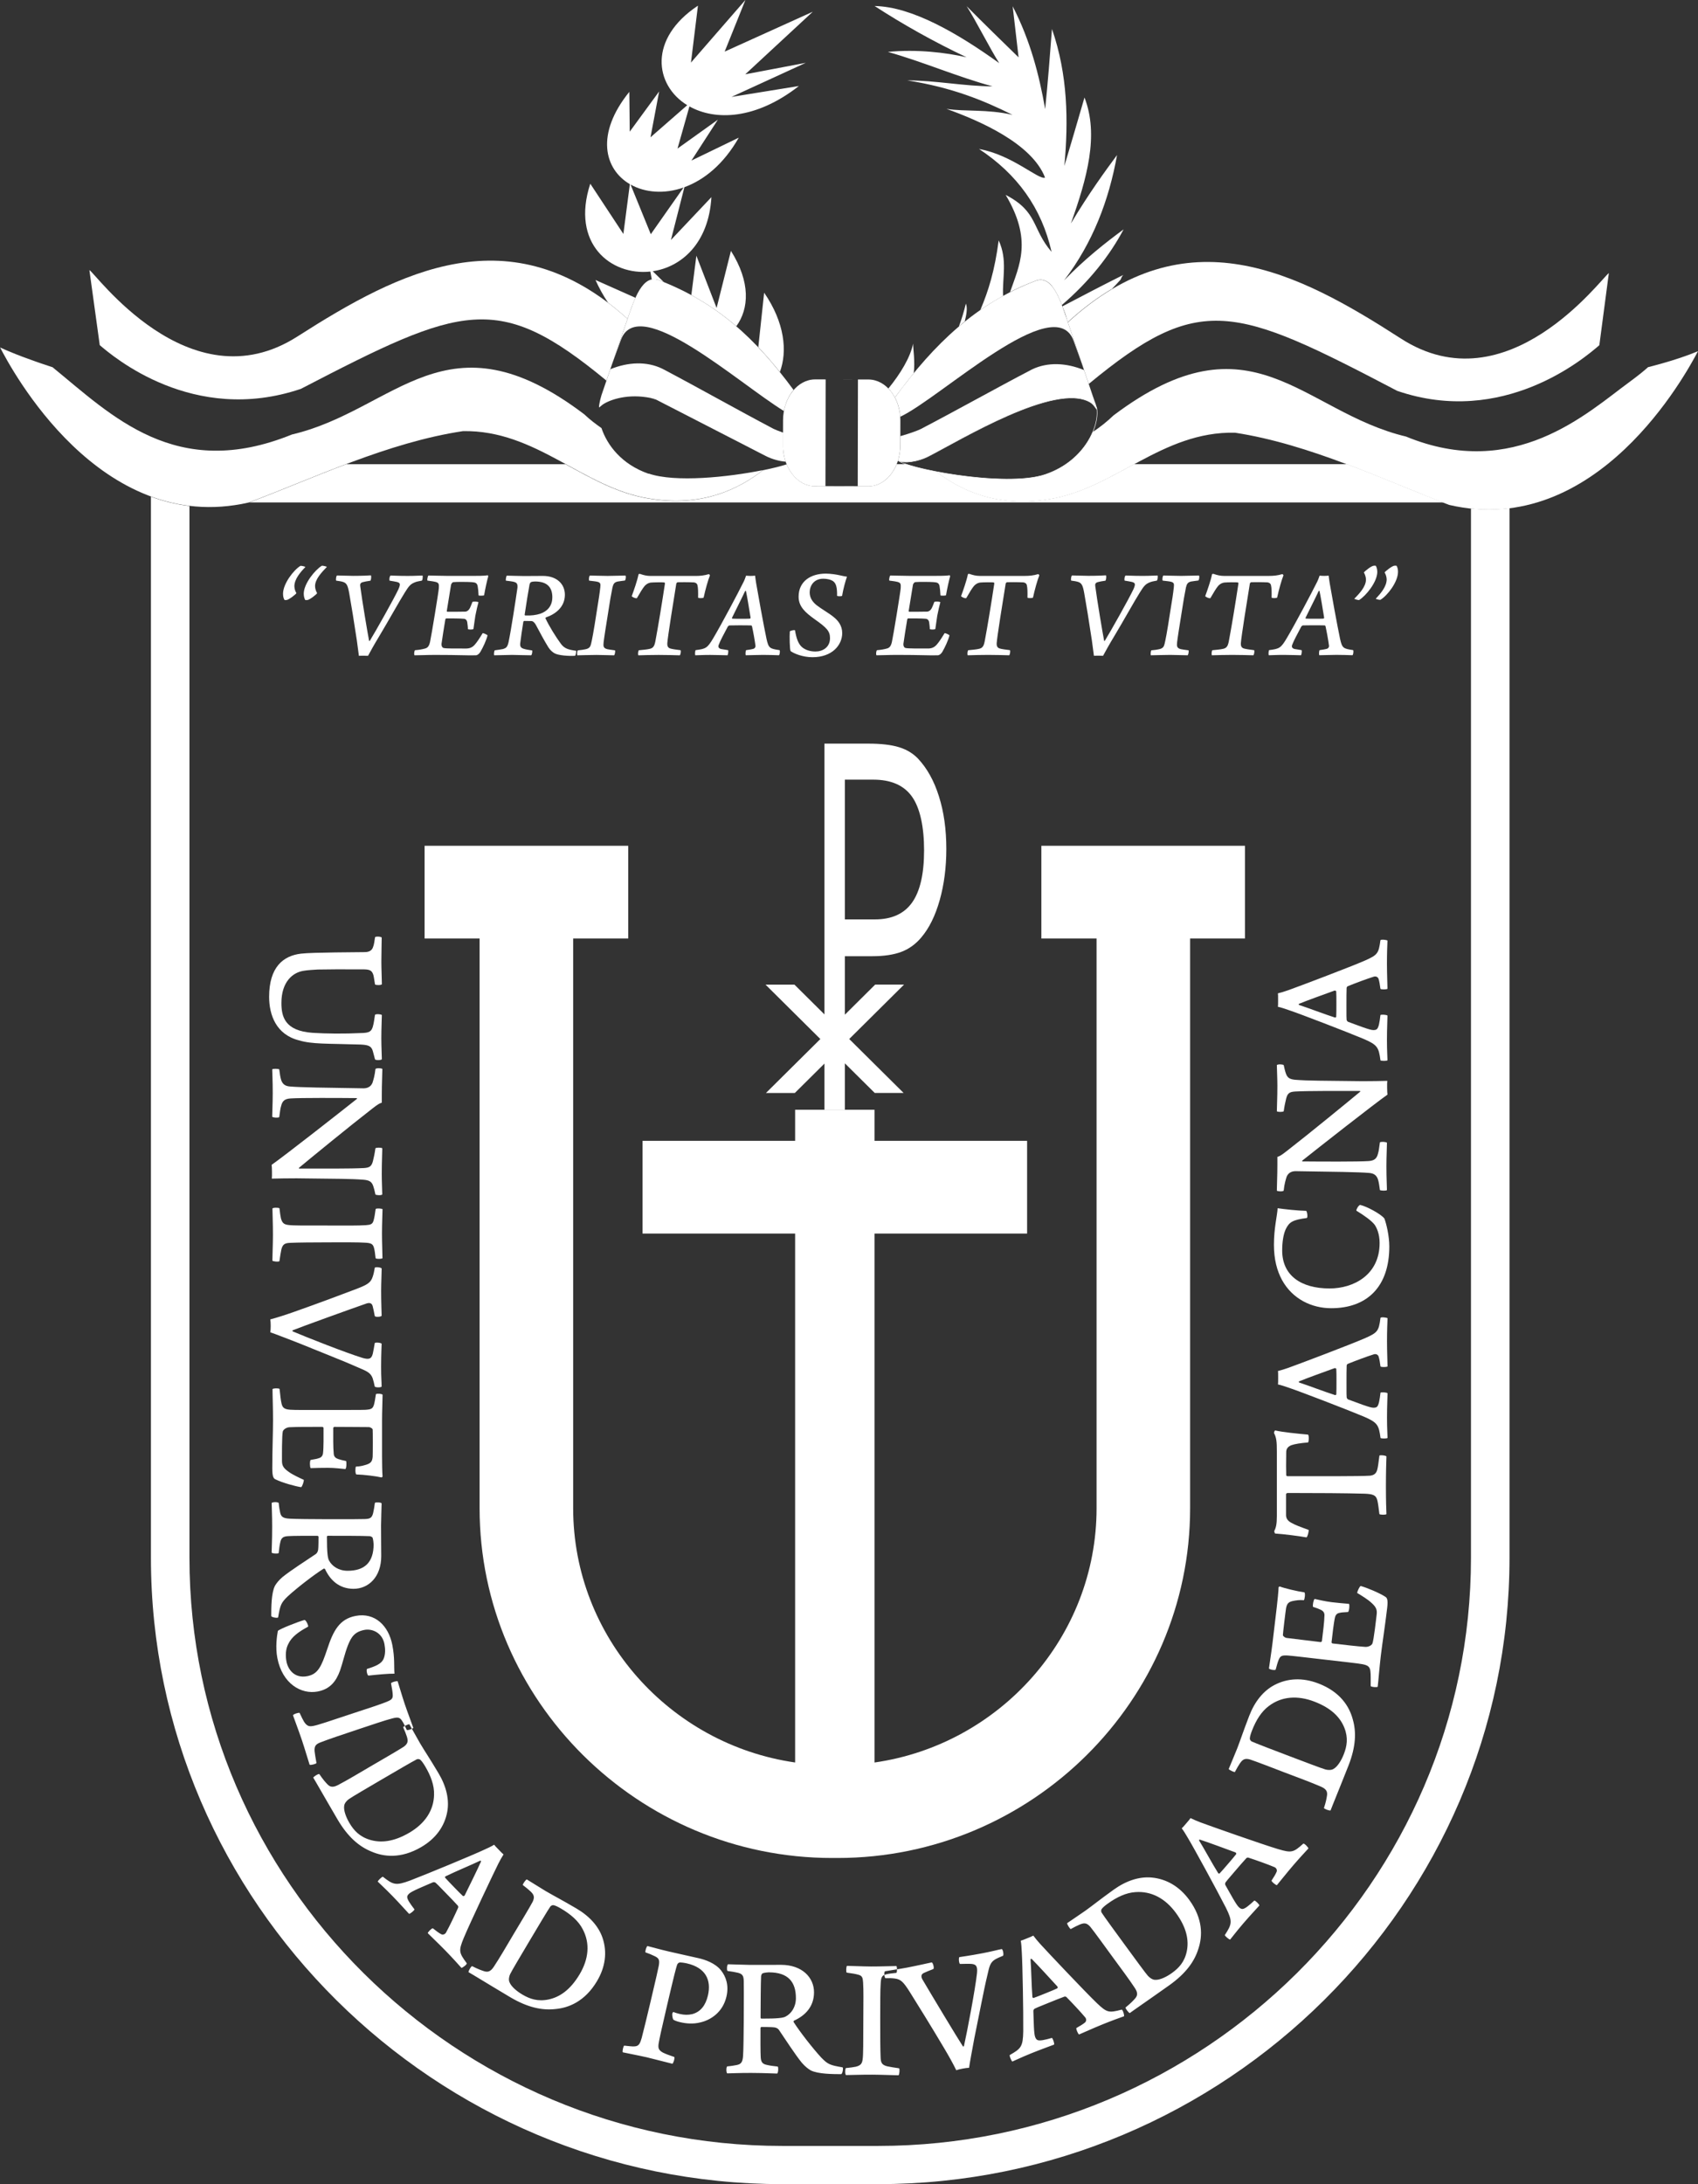
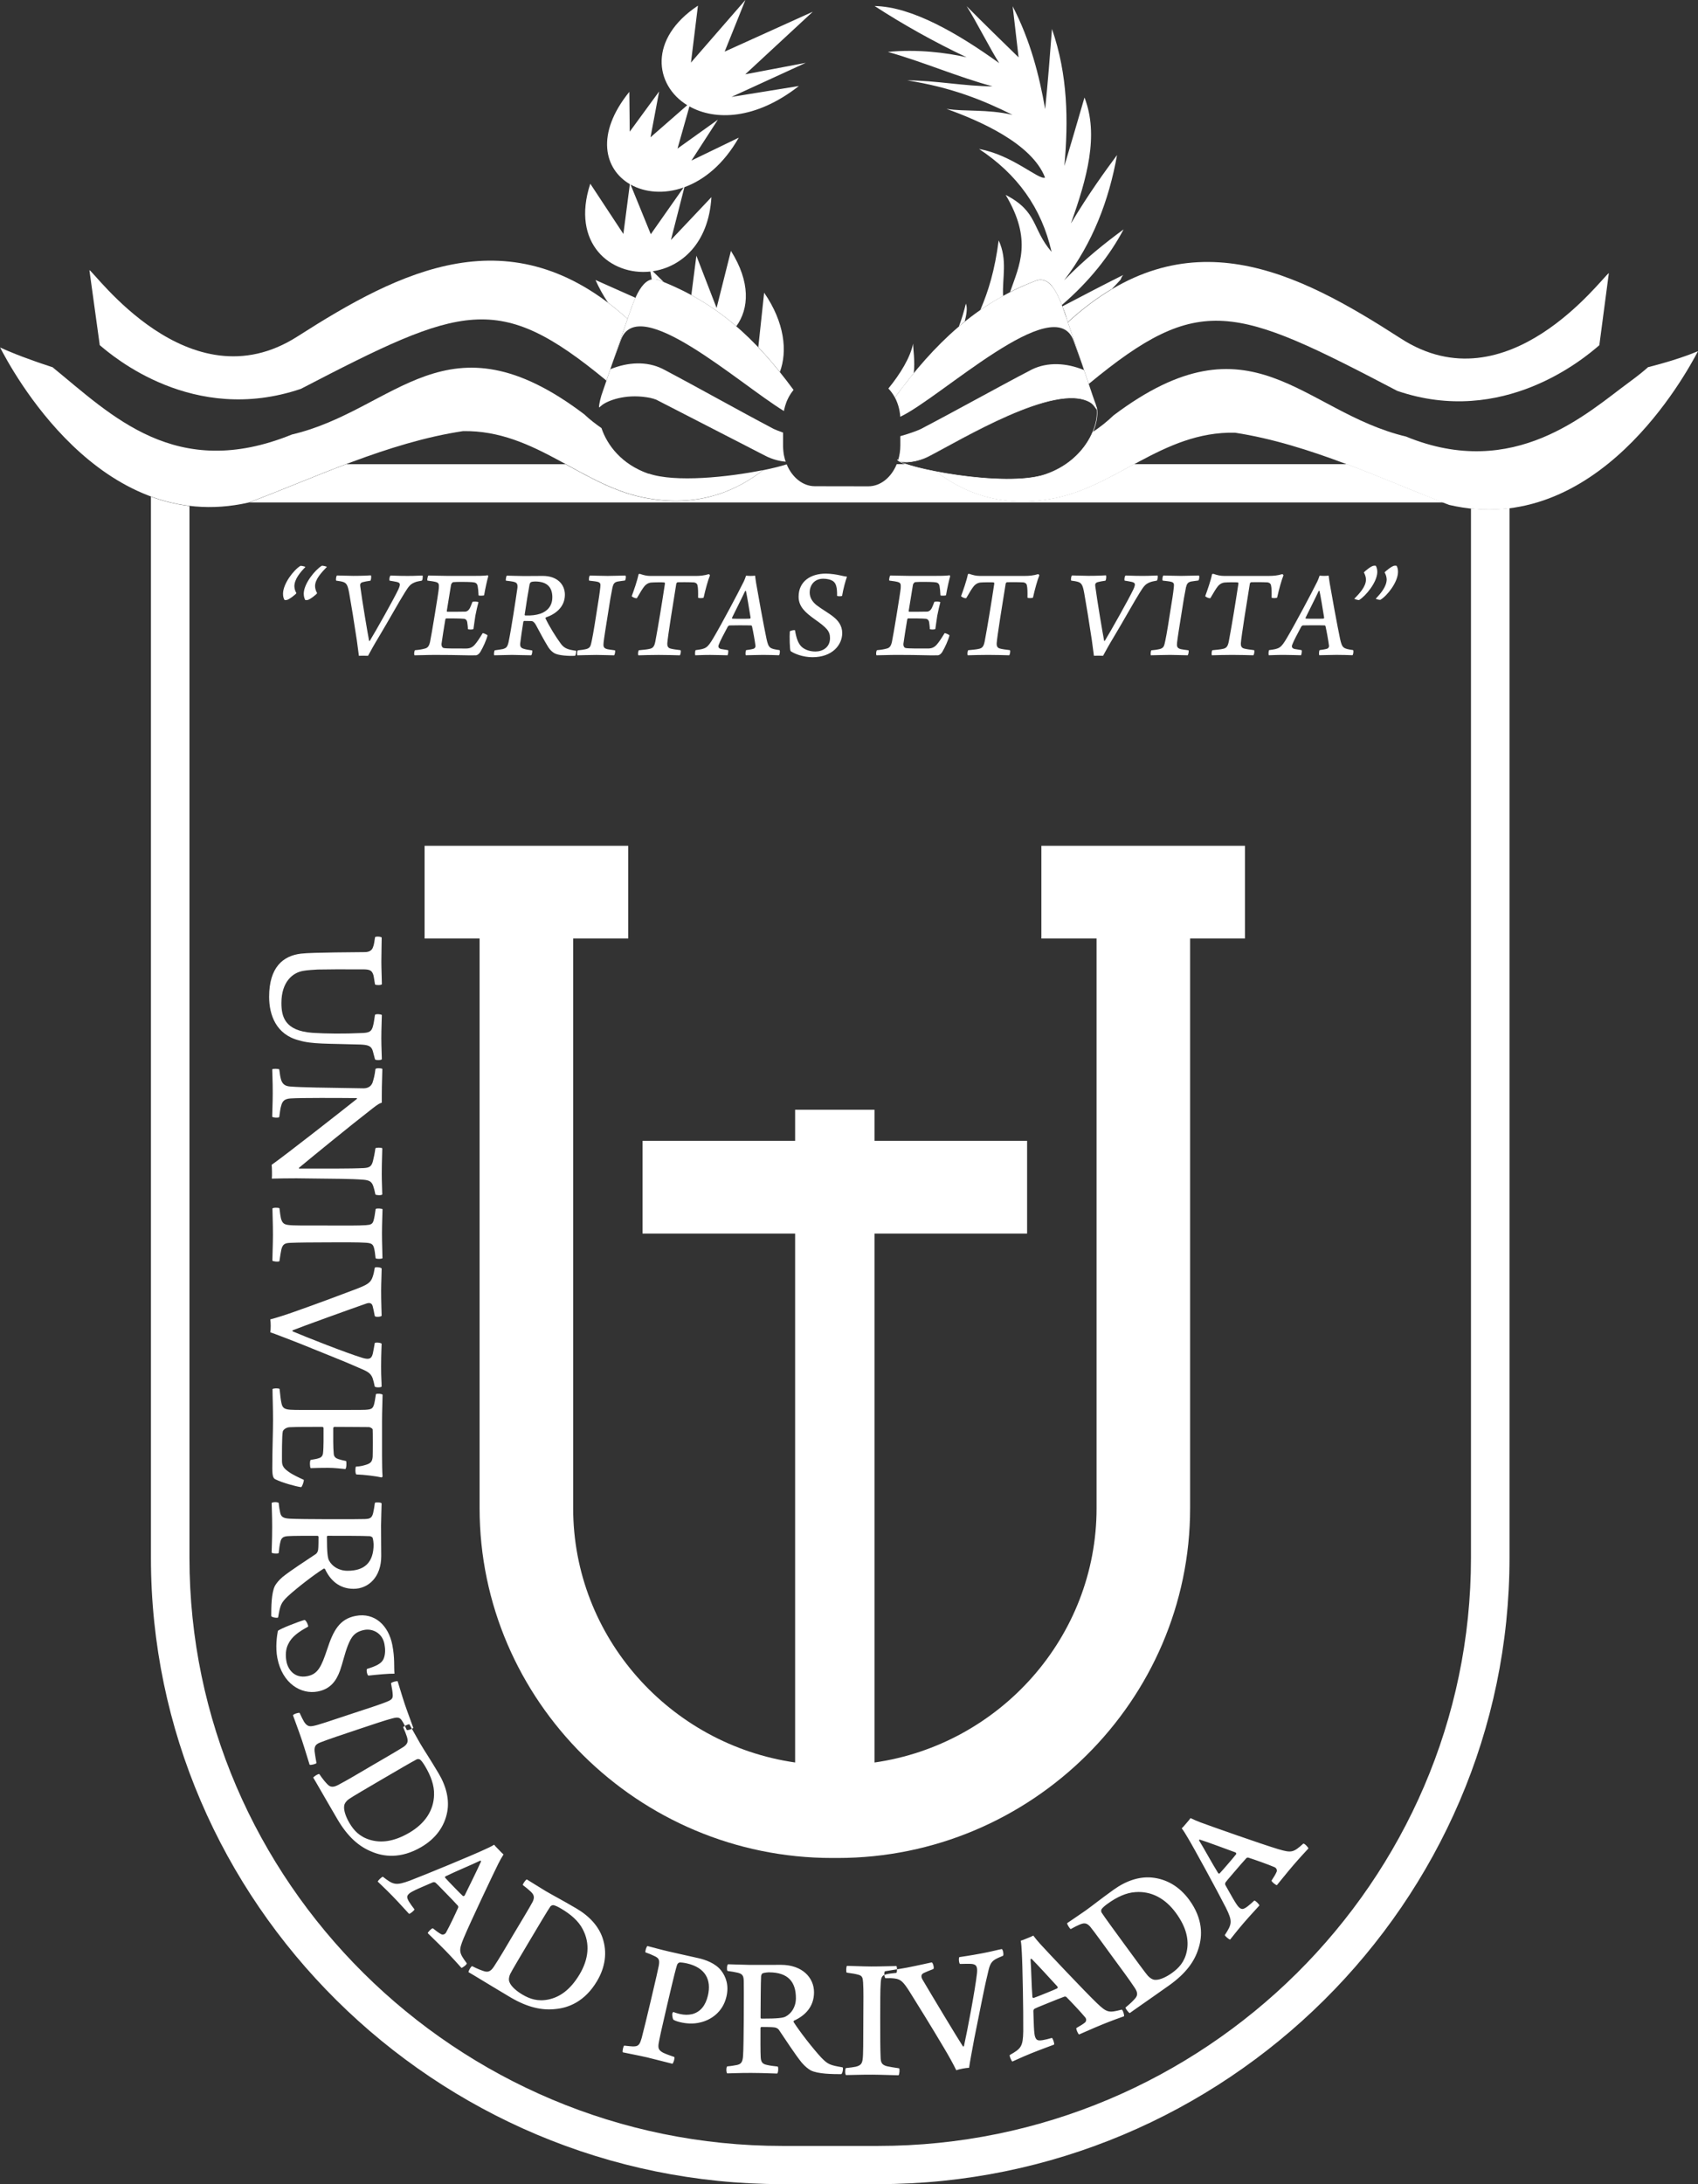
<svg xmlns="http://www.w3.org/2000/svg" id="Capa_1" data-name="Capa 1" viewBox="0 0 576.35 741">
  <rect x="0" y="0" width="576.35" height="741" fill="#333333" stroke="none" />
  <defs>
    <style>
      .cls-1, .cls-2 {
        fill: #fff;
      }

      .cls-2, .cls-3 {
        fill-rule: evenodd;
      }

      .cls-3 {
        fill: none;
        stroke: #fff;
        stroke-linejoin: round;
        stroke-width: .17px;
      }
    </style>
  </defs>
  <path class="cls-2" d="m403.96,318.4v193.29c0,65.26-53.84,118.66-119.65,118.66h-1.87c-65.81,0-119.65-53.4-119.65-118.66v-193.29h-18.67v-31.46h69.12v31.46h-18.69v193.29c0,43.71,32.89,80.17,75.34,86.26v-179.45h-51.8v-31.46h51.8v-10.54h26.94v10.54h51.8v31.46h-51.8v179.46c42.47-6.07,75.38-42.54,75.38-86.27v-193.29h-18.74v-31.46h69.12v31.46h-18.62Zm108.41-146.02c-4.18.52-8.54.6-13.08.12v356.01c0,109.74-90.54,199.53-201.2,199.53h-32.58c-110.66,0-201.2-89.79-201.2-199.53V171.67c-4.59-.55-8.95-1.65-13.08-3.17v360c0,116.88,96.43,212.5,214.28,212.5h32.58c117.85,0,214.28-95.63,214.28-212.5V172.37h0Zm-22.52-1.92H84.6c10.4-3.91,21.47-8.65,32.92-12.97h74.42c9.01,4.92,17.87,9.96,28.08,11.63,18.37,3.19,31.05-3.43,38.95-9.58,3.25-.66,6.04-1.36,8.05-2.01,1.82,4.4,5.44,7.43,9.59,7.43l18.1.03c4.19,0,7.84-3.05,9.66-7.51h3.21c2.38.81,6,1.71,10.25,2.53,7.91,6.05,20.41,12.36,38.38,9.3,10.43-1.67,19.46-6.85,28.68-11.83h72.37c11.31,4.26,22.27,8.98,32.58,12.97Z" />
-   <path class="cls-2" d="m269.64,334.03l10.2,10.12v-91.86h14.96c4.3,0,7.74.41,10.32,1.2,2.6.79,4.73,2.07,6.45,3.85,3.11,3.3,5.49,7.58,7.14,12.86,1.67,5.28,2.5,11.2,2.5,17.82,0,6.27-.75,12.04-2.25,17.38-1.51,5.34-3.61,9.56-6.28,12.68-1.87,2.22-4.1,3.85-6.7,4.84-2.61.99-5.92,1.49-9.95,1.49h-9.26v19.84l10.29-10.21h9.8l-18.61,18.46,18.46,18.3h-9.8l-10.14-10.05v15.76h-6.93v-15.67l-10.05,9.97h-9.8l18.46-18.3-18.61-18.46h9.8Zm17.13-69.52v47.41h10.22c5.69,0,9.89-1.9,12.6-5.72,2.71-3.82,4.07-9.71,4.07-17.7s-1.37-14.38-4.1-18.22c-2.73-3.85-7.11-5.77-13.15-5.77h-9.64Z" />
  <g>
    <path class="cls-2" d="m127.3,317.99c-.18,1.25-.36,2.61-.66,3.26-.36,1.18-1.26,1.72-2.69,1.77-2.03.06-17.88.05-21.77.52-6.1.71-10.83,4.62-10.83,14.64,0,6.17,2.38,12.81,10.1,14.77,4.49,1.36,9.81,1.07,20.93,1.43,2.45.12,3.7.41,4.18,2.26l.72,2.73c.18.41,2.09.36,2.33,0,0-.95-.18-4.33-.18-7.12,0-3.5.18-6.64.18-7.89-.3-.3-2.03-.42-2.33-.06-.24,1.48-.36,2.61-.6,3.5-.48,2.25-1.44,2.61-3.95,2.67-5.92.29-12.02.23-16.63-.07-9.57-.66-10.58-5.64-10.58-10.15,0-7.06,3.77-10.38,7.66-10.91.96-.18,3.41-.35,4.61-.41,3.17-.06,9.09-.11,15.91-.05,1.8.06,2.57.36,3.05,1.96.18.71.3,1.78.54,3.14.3.3,2.09.3,2.33-.06,0-1.6-.18-4.98-.18-7.65,0-2.73.12-6.99.12-8.18-.18-.36-2.03-.47-2.27-.12h0Zm.14,44.66c-.24,2.25-.66,3.62-1.02,4.74-.66,1.54-2.03,1.84-3.05,1.84-12.68-.19-21.41-.31-24.82-.61-1.79-.11-2.63-.83-3.11-2.19-.3-.95-.48-2.2-.65-3.62-.3-.24-2.21-.3-2.39,0,0,1.3.18,3.79.17,8.06,0,3.62-.18,6.34-.18,8.01.36.3,1.97.42,2.39.12.24-1.66.36-2.96.66-3.85.42-1.72,1.31-2.37,3.23-2.49,3.47-.23,16.09-.17,22.43-.11.06,0,.12.24,0,.3-5.45,4.33-24.11,18.97-28.9,22.34.12.59.18,4.03.06,4.68,2.03-.06,5.56-.11,8.38-.11,14.11.18,18.18.13,22.84.49,1.73.18,2.69.53,3.23,2.2.24.65.48,1.66.71,2.79.36.3,2.03.36,2.33,0,0-.83-.18-4.74-.17-6.94,0-4.39.18-7.23.18-8.72-.3-.3-2.03-.3-2.33,0-.24,1.72-.54,3.14-.84,4.33-.48,1.89-1.26,2.25-3.11,2.37-4.6.24-13.45.17-21.89.17-.12,0-.18-.12-.12-.24,3.77-3.14,17.47-14.35,24.89-20.09,1.97-1.54,2.45-1.78,3.23-2.01v-2.73c0-3.8.18-6.88.19-8.72-.3-.3-2.03-.36-2.33,0h0Zm.07,47.5c-.24,1.78-.42,2.91-.72,3.97-.36,1.24-1.02,1.42-2.63,1.54-2.81.18-6.22.12-11.24.12-9.81,0-13.33.05-15.07-.19-1.2-.18-2.03-.41-2.51-2.31-.18-.89-.3-1.72-.48-3.33-.24-.29-2.21-.29-2.39.06,0,1.07.18,5.45.17,8.96,0,3.14-.19,7.41-.19,8.72.24.29,2.15.47,2.39.18.24-1.72.48-3.08.66-3.97.47-1.9,1.31-2.19,3.17-2.25,2.09-.11,7.71-.17,13.27-.17,5.26,0,9.57-.05,12.14.13,1.8.12,2.51.36,2.87,1.78.24.83.36,1.9.54,3.5.42.29,1.98.24,2.33,0,0-1.6-.18-5.28-.17-8.48,0-3.14.18-7,.19-8.18-.3-.24-2.03-.36-2.33-.06h0Zm-.29,19.93c-.24,1.42-.42,2.2-.72,3.09-.66,2.01-1.79,2.67-5.44,4.09-4.37,1.66-13.16,4.97-21.24,7.81-3.05,1.07-5.8,1.96-8.07,2.55.18,1.07.18,3.32,0,4.39,1.79.59,5.38,2.02,9.56,3.62,7.53,3.09,15.96,6.36,20.27,8.31,2.87,1.24,4.18,1.72,4.9,3.62.3.89.48,1.72.72,2.85.3.36,2.15.36,2.33,0,0-1.72-.18-3.14-.17-6.7,0-4.57.18-7.24.18-7.83-.24-.36-2.03-.54-2.33-.24-.24,1.54-.48,2.61-.66,3.56-.42,1.72-1.14,2.19-3.53,1.48-5.44-1.66-19.19-7.07-23.62-8.97-.12-.06-.18-.24-.12-.36,3.05-1.24,20.15-7.4,25.12-9.12.96-.3,1.79-.23,2.09.89.24.83.48,2.14.72,3.38.24.41,2.15.29,2.33-.12,0-.59-.18-4.8-.17-8.48,0-2.55.18-6.05.18-7.53-.18-.42-2.09-.6-2.33-.3h0Zm.37,42.94c-.24,1.6-.42,2.73-.66,3.56-.42,1.36-.96,1.6-2.93,1.72-1.08.06-6.16.05-11.42.05-6.64,0-12.92.05-13.94-.07-1.91-.12-2.69-.54-3.04-1.96-.3-1.12-.48-3.03-.71-5.11-.36-.29-2.15-.24-2.39.06,0,2.49.18,6.52.17,10.5,0,4.33-.24,10.08-.25,16.37,0,3.03.47,3.5,1.19,3.8,2.15,1.07,6.63,2.32,8.61,2.61.42-.29.96-2.01.9-2.49-1.43-.65-3.88-1.78-5.14-2.73-1.79-1.24-2.27-2.13-2.27-3.74,0-1.3-.06-8.83.3-10.02.3-.77,1.44-1.37,2.39-1.37,2.39-.12,7.06-.12,10.94-.11.24,0,.48.18.48.36,0,2.73.06,6.64-.18,8.6-.12.83-.54,1.43-1.44,1.66-.78.3-1.32.3-2.75.59-.36.36-.3,2.43,0,2.79,1.86-.06,3.83-.12,5.86-.11,2.27,0,4.54.3,5.92.42.36-.29.48-2.13.24-2.73-.96-.18-1.91-.42-2.63-.66-.9-.3-1.43-.77-1.55-1.66-.24-2.37-.18-5.81-.18-8.9,0-.18.3-.36.42-.36,4.01,0,7.54.06,11.66.07.36,0,1.2.36,1.31.83.06.53.06,8.3,0,9.19-.12,1.66-.66,2.25-2.15,2.73-1.02.3-1.85.59-3.53.65-.24.29-.3,2.31.12,2.67,2.57.06,6.88.6,8.55,1.01.12,0,.3-.18.36-.3-.12-1.42-.18-4.57-.18-6.88v-11.98c0-3.38.19-7.3.19-8.9-.3-.36-1.91-.48-2.27-.18h0Zm-.34,36.83c-.18,1.36-.36,2.49-.6,3.5-.42,1.6-1.02,1.95-2.81,2.01-1.37.06-5.38.06-13.4.05-3.35,0-10.94-.06-12.13-.18-2.33-.12-2.93-.71-3.23-2.13-.18-.89-.36-1.84-.48-3.21-.36-.36-1.97-.36-2.39,0,0,1.36.18,4.21.17,8.12,0,4.8-.18,7.35-.18,8.72.24.36,2.09.47,2.39.18.18-1.6.3-2.67.54-3.61.3-1.54.95-2.02,2.57-2.14,1.56-.12,6.76-.12,10.05-.11.12,0,.36.18.36.24,0,.89,0,3.68-.12,4.45-.06.47-.3,1.13-.78,1.48-3.35,2.25-8.44,5.51-11.25,7.76-1.38,1.18-2.1,2.13-2.63,3.02-1.26,2.43-1.26,7.47-1.26,10.26.12.47,2.15.77,2.33.47.72-4.21.96-4.92,3.29-7.17,3.17-2.9,8.86-7.29,12.15-9.36.12-.06.42,0,.48.12,1.73,3.74,4.78,6.7,9.68,6.71,5.09,0,9.4-4.03,9.4-11.08,0-2.19-.06-5.58-.06-10.44,0-2.01.18-6.17.19-7.47-.18-.36-1.91-.47-2.27-.18h0Zm-.43,14.05c0,6.34-3.23,9.01-8.83,9.01-3.04,0-5.3-1.55-6.32-3.5-.41-.77-.71-2.43-.71-8.07,0-.18.18-.3.3-.3,4.11,0,12.04,0,14.24.13.3,0,.83.3.95.47.24.65.36,1.9.36,2.25h0Zm-22.25,27.98c-3.31,1.78-5.6,3.48-6.72,5.87-.89,1.68-1.02,3.88-.61,5.98.48,2.51,2.58,5.79,7.04,4.94,3.64-.69,4.8-3.21,6.8-9.2,2.03-6.18,4.12-10.2,9.64-11.25,6.52-1.24,11.18,3.31,12.45,9.89.86,4.43.52,7.09.72,9.71-2.02-.04-5.9.33-8.83.65-.44-.1-.79-1.9-.49-2.26,3.04-.94,4.83-1.76,5.57-3.29.73-1.59.66-3.51.35-5.14-.76-3.96-4.25-5.29-6.77-4.81-3.35.64-4.48,2.36-5.63,5.24-1.06,2.68-1.84,6.21-2.67,8.54-1.31,3.63-3.35,6.31-7.58,7.12-5.64,1.07-12.02-2.67-13.7-11.35-.72-3.73-.13-7.58.17-9.21.6-.66,6.89-3.12,9.03-3.71.55.01,1.4,1.9,1.24,2.3h0Zm28.15,19.18c.34,1.77.53,2.89.59,4,.06,1.29-.51,1.67-2.01,2.29-2.61,1.05-5.86,2.06-10.62,3.64-9.31,3.08-12.63,4.24-14.35,4.56-1.19.21-2.06.24-3.12-1.41-.46-.79-.83-1.54-1.51-3-.32-.2-2.2.42-2.25.81.34,1.01,1.91,5.12,3.03,8.44,1,2.98,2.2,7.09,2.61,8.32.32.2,2.19-.23,2.33-.58-.32-1.71-.53-3.08-.64-3.98-.15-1.95.55-2.49,2.29-3.13,1.95-.77,7.26-2.59,12.54-4.33,4.99-1.65,9.06-3.06,11.55-3.69,1.74-.45,2.5-.45,3.29.78.49.71.95,1.69,1.63,3.15.49.15,1.95-.4,2.21-.73-.51-1.52-1.85-4.95-2.88-7.99-1-2.98-2.06-6.69-2.44-7.82-.36-.13-2.04.3-2.23.67h0Zm4.1,14.91c.25-.29,1.67-1.05,2.13-.98.52.87,2.77,4.99,3.68,6.53,1.7,2.86,3.05,4.76,6.24,10.12,2.67,4.49,3.69,9,2.93,13.09-.94,4.96-3.92,9.05-8.81,11.91-6.95,4.07-12.82,3.31-16.94,1.52-4.23-1.73-7.97-4.98-11.4-10.75-1.82-3.06-4.85-8.38-7.42-12.8l-.91-1.53c.29-.45,1.65-1.31,2.06-1.21,1.23,1.83,2.04,2.73,2.8,3.53.84.82,1.72,1.13,3.48.24,3.28-1.71,7.06-4,11.39-6.53,3.09-1.81,9.14-5.29,10.99-6.5,1.5-1.09,1.52-1.99,1.04-3.5-.24-.75-.63-1.76-1.24-3.13h0Zm-18.44,24.43c.66-.52,6.63-4.02,10.91-6.52,4.17-2.44,11.23-6.57,12.21-7.02.21-.12.8-.06.99.04.59.41,1.22,1.35,1.8,2.32,1.98,3.32,3.14,6.56,3.04,9.65-.1,5.43-3.17,9.84-8.37,12.89-5.4,3.17-9.78,3.52-13.42,2.42-3.56-1.09-5.45-3.21-6.91-5.66-1.13-1.89-2.04-4.25-1.81-5.83.07-.94.97-1.87,1.56-2.29h0Zm11.56,26.32c-.38.04-1.67,1.27-1.72,1.65.79.81,2.28,2.1,4.98,4.87,2.78,2.86,4.81,5.21,5.64,6.06.42,0,1.8-1.14,1.85-1.51-.66-.85-1.44-1.92-1.85-2.6-.9-1.52-.77-1.99.05-2.76.86-.83,4.74-2.39,8.06-3.83.08-.08.68-.07.89.14.5.43.74.68,3.4,3.42,1.54,1.58,3.44,3.54,4.15,4.35.08.09.25.43.11.72-1.02,2.29-2.87,6.2-4.14,8.48-.22.37-.86.83-1.57.52-.84-.43-1.84-1.21-2.88-2.03-.43,0-1.67,1.27-1.72,1.65.83.86,3.65,3.51,6.14,6.07,2.36,2.43,4.27,4.57,5.3,5.72.38-.04,1.88-1.14,1.81-1.56-2.72-3.66-2.8-4.25-1.06-8.54,2.22-5.32,10.16-22.05,11.74-25.21.56-1.11,1.13-2.15,1.79-3.19-.25-.17-.71-.64-1.7-1.67-.79-.81-1.33-1.37-1.49-1.62-.81.53-2.31,1.22-3.62,1.81-3.71,1.73-18.52,7.88-24.86,10.32-4.94,1.84-5.78,1.48-9.28-1.27h0Zm33.36-5.26c-1.01,2.36-4.12,8.63-5.57,11.58-.16.24-.51.32-.63.19-.58-.52-1.74-1.71-2.78-2.78-1.2-1.24-2.82-2.91-3.24-3.42-.08-.17,0-.34.13-.45,3.37-1.65,8.81-3.89,11.79-5.32.18-.01.26.16.31.2h0Zm14.12,8.03c.08-.37.95-1.72,1.39-1.87.88.51,4.86,3.05,6.4,3.95,2.88,1.69,4.99,2.72,10.39,5.88,4.53,2.65,7.61,6.11,8.94,10.06,1.59,4.79.97,9.8-1.92,14.65-4.11,6.89-9.62,9.04-14.1,9.44-4.54.51-9.4-.54-15.22-3.95-3.09-1.81-8.33-5.02-12.73-7.66l-1.55-.91c.04-.53.81-1.94,1.22-2.04,1.97,1.01,3.12,1.41,4.16,1.75,1.13.32,2.05.17,3.16-1.46,2.04-3.07,4.24-6.89,6.79-11.18,1.82-3.06,5.44-9.01,6.46-10.96.78-1.67.36-2.47-.8-3.56-.58-.54-1.41-1.24-2.61-2.15h0Zm-4.25,30.23c-.31.64-.64,1.9-.24,2.75.56,1.5,2.51,3.12,4.42,4.24,2.47,1.45,5.16,2.4,8.81,1.65,3.73-.78,7.38-3.18,10.58-8.55,3.07-5.16,3.61-10.49,1.05-15.3-1.41-2.75-4.01-5.03-7.37-7-.98-.57-1.98-1.1-2.7-1.17-.22.01-.77.24-.89.44-.65.86-4.81,7.86-7.27,11.99-2.52,4.24-6.05,10.16-6.38,10.94h0Zm55.41,15.51c.7.4,1.39.62,2.44.86,1.8.42,4.26.68,6.75.03,3.31-.76,7.53-3.3,8.8-8.72.91-3.86-.18-6.84-1.84-8.92-1.94-2.46-5.42-3.63-7.51-4.11-3.61-.83-6.36-1.4-10.32-2.32-2.8-.65-6.37-1.65-7.13-1.83-.34.16-.83,1.7-.69,2.15,1.2.4,2.09.79,2.81,1.14,1.78.78,2.08,1.33,1.71,3.44-.39,1.92-.71,3.31-2.77,12.09-1.09,4.62-2.48,10.33-3.03,12.39-.5,1.65-.84,2.79-2.44,2.84-.81.06-2.12-.12-3.5-.26-.3.23-.69,1.91-.47,2.27,1.28.3,5.4,1.06,8.14,1.69,2.33.54,6.83,1.76,8.7,2.19.36-.22.87-1.87.66-2.29-1.71-.57-2.95-1.04-3.89-1.5-1.46-.83-1.62-1.47-1.47-2.9.32-1.87.8-4.2,2.91-13.2,2.51-10.72,2.98-12.42,3.4-13.72.14-.33.45-.63.66-.69.42-.21,2.17.14,2.7.26,6.23,1.44,8.34,5.56,7.08,10.91-.76,3.22-2.4,5.52-5.35,6.3-1.36.29-2.59.31-4.28-.08-.59-.14-1.56-.42-2.12-.67-.08.1-.31.29-.35.71-.04.42.11,1.61.41,1.92h0Zm18.34-16.57c-.3-.36-.17-2.08.19-2.25,1.31,0,5.5.2,7.53.21,4.91.02,8.31-.03,10.52-.02,7.12.03,11.16,4.31,11.14,9.36-.02,4.86-3.02,7.87-6.8,9.58-.12.06-.18.36-.12.47,2.08,3.27,6.48,8.92,9.4,12.08,2.26,2.32,2.98,2.56,7.22,3.29.3.18,0,2.19-.49,2.31-2.81-.01-7.89-.03-10.34-1.29-.9-.54-1.85-1.25-3.04-2.62-2.26-2.79-5.53-7.85-7.79-11.18-.35-.47-1.01-.72-1.49-.78-.78-.12-3.59-.13-4.48-.14-.06,0-.24.24-.24.36-.01,3.26-.03,8.42.08,9.96.11,1.6.59,2.26,2.14,2.56.96.24,2.03.36,3.64.55.3.3.17,2.14-.19,2.37-1.38,0-3.95-.19-8.79-.21-3.95-.02-6.82.15-8.19.15-.36-.41-.35-2.02,0-2.37,1.38-.11,2.33-.29,3.24-.46,1.43-.29,2.03-.88,2.16-3.19.13-1.19.21-8.72.23-12.04.03-7.95.05-11.92,0-13.28-.06-1.78-.41-2.38-2.02-2.8-1.02-.24-2.15-.42-3.53-.61h0Zm14.17.47c-.36,0-1.61.11-2.27.35-.18.11-.48.64-.48.94-.13,2.19-.16,10.05-.18,14.13,0,.12.12.3.3.3,5.68.02,7.36-.27,8.14-.67,1.98-1,3.54-3.24,3.55-6.25.02-5.55-2.66-8.76-9.06-8.78h0Zm26.33.12c1.79.24,2.93.42,4,.73,1.26.36,1.43,1.01,1.54,2.62.17,2.79.1,6.17.08,11.15-.04,9.73,0,13.23-.24,14.94-.19,1.19-.43,2.02-2.34,2.48-.9.18-1.74.29-3.35.46-.3.24-.31,2.19.05,2.37,1.07,0,5.5-.16,9.03-.14,3.17.02,7.47.21,8.79.21.3-.23.49-2.13.19-2.37-1.74-.24-3.11-.49-4.01-.67-1.91-.48-2.21-1.31-2.26-3.15-.11-2.08-.15-7.65-.13-13.16.02-5.22-.02-9.49.17-12.04.13-1.78.37-2.49,1.8-2.84.84-.23,1.91-.35,3.53-.52.3-.41.24-1.96,0-2.31-1.62,0-5.32.16-8.55.15-3.17-.02-7.05-.21-8.25-.21-.24.3-.37,2.02-.07,2.31h0Zm13.11,1.86c-.34-.18-.52-2.08-.14-2.33,1.47-.28,4.97-.76,7.49-1.24,3.64-.7,7.78-1.66,8.37-1.77.44.1.92,1.94.56,2.25-1.19.47-2.44.95-3.22,1.33-1.06.5-.96,1.33-.49,2.21,2.64,4.51,11.96,20.01,13.77,22.75.13.03.29-.06.33-.19,1.05-4.66,3.8-19.08,4.42-24.69.25-2.46-.35-3.07-2.13-3.16-.98,0-2.08-.03-3.65.03-.35-.24-.51-2.02-.2-2.32.59-.11,3.26-.44,7.79-1.3,3.52-.67,4.9-1.11,6.6-1.43.39.11.73,1.91.44,2.27-1.07.44-1.86.77-2.69,1.24-1.74,1.05-1.97,2.43-2.66,5.46-1.13,4.56-2.77,13.39-4.41,21.31-.8,4.38-1.53,8.14-1.78,10-1.09.03-3.32.45-4.35.83-1.01-2.1-2.41-4.62-4.05-7.38-4.34-7.33-9.28-15.27-11.75-19.21-2.09-3.28-2.96-4.27-5.08-4.53-.94-.12-1.73-.15-3.19-.11h0Zm42.19,26.1c-.11.37.57,2.01.9,2.2,1.05-.43,2.81-1.33,6.41-2.79,3.71-1.5,6.65-2.51,7.76-2.96.16-.39-.41-2.08-.74-2.26-1.04.3-2.33.63-3.12.75-1.76.27-2.14-.02-2.57-1.07-.45-1.1-.48-5.25-.61-8.85-.05-.11.18-.65.46-.76.58-.3.92-.44,4.46-1.87,2.05-.83,4.6-1.86,5.61-2.21.11-.04.49-.07.71.16,1.77,1.79,4.74,4.93,6.42,6.95.27.34.45,1.1-.1,1.64-.72.61-1.81,1.25-2.96,1.9-.16.39.57,2.01.91,2.19,1.11-.45,4.63-2.07,7.96-3.42,3.15-1.28,5.86-2.25,7.32-2.77.11-.36-.37-2.16-.8-2.24-4.44,1.16-5.01,1.01-8.39-2.17-4.17-4.01-16.91-17.51-19.29-20.13-.84-.93-1.6-1.84-2.33-2.82-.25.17-.86.42-2.19.96-1.06.43-1.77.72-2.07.77.2.95.29,2.58.36,4.01.25,4.05.55,19.97.49,26.72-.1,5.23-.74,5.88-4.61,8.08h0Zm7.39-32.68c1.84,1.8,6.56,6.98,8.79,9.41.16.24.11.59-.06.65-.7.35-2.24.98-3.63,1.54-1.61.65-3.77,1.53-4.4,1.72-.19.01-.31-.13-.38-.29-.3-3.71-.38-9.55-.64-12.82.06-.18.25-.19.3-.21h0Zm13.29-10.05c-.31-.22-1.21-1.55-1.18-2.02.82-.59,4.75-3.2,6.21-4.24,2.71-1.95,4.49-3.45,9.57-7.11,4.26-3.06,8.68-4.49,12.86-4.13,5.06.46,9.45,3.02,12.79,7.57,4.74,6.48,4.53,12.35,3.12,16.59-1.33,4.33-4.25,8.33-9.71,12.27-2.9,2.09-7.96,5.58-12.15,8.53l-1.45,1.04c-.48-.24-1.47-1.5-1.41-1.92,1.72-1.38,2.55-2.27,3.28-3.09.74-.9.98-1.8-.09-3.45-2.03-3.08-4.68-6.6-7.63-10.63-2.11-2.88-6.17-8.53-7.57-10.24-1.23-1.38-2.14-1.31-3.61-.69-.73.31-1.71.79-3.02,1.52h0Zm26.27,15.9c-.59-.6-4.66-6.17-7.58-10.16-2.85-3.89-7.66-10.46-8.2-11.39-.14-.2-.13-.79-.06-.99.35-.62,1.24-1.33,2.16-2,3.15-2.26,6.29-3.72,9.41-3.91,5.46-.41,10.18,2.2,13.73,7.05,3.69,5.04,4.46,9.32,3.7,13.02-.75,3.62-2.71,5.69-5.03,7.36-1.79,1.29-4.07,2.42-5.68,2.33-.94.02-1.97-.78-2.44-1.32h0Zm26.05-13.89c.07.37,1.44,1.53,1.82,1.54.74-.86,1.88-2.46,4.4-5.4,2.6-3.03,4.75-5.25,5.53-6.16-.03-.42-1.32-1.66-1.71-1.68-.79.74-1.78,1.62-2.42,2.08-1.44,1.04-1.92.96-2.78.23-.91-.77-2.86-4.45-4.64-7.58-.09-.08-.13-.66.06-.89.38-.53.62-.8,3.1-3.69,1.43-1.67,3.22-3.75,3.96-4.52.08-.09.4-.28.71-.18,2.4.78,6.5,2.22,8.92,3.25.39.18.91.77.67,1.5-.35.87-1.03,1.94-1.75,3.04.03.42,1.43,1.53,1.82,1.54.78-.9,3.16-3.95,5.49-6.66,2.21-2.57,4.16-4.66,5.22-5.8-.07-.37-1.33-1.74-1.74-1.63-3.4,3.05-3.99,3.18-8.46,1.89-5.56-1.66-23.13-7.86-26.45-9.1-1.17-.45-2.27-.91-3.37-1.45-.15.27-.58.76-1.51,1.85-.74.86-1.24,1.45-1.48,1.63.62.75,1.45,2.16,2.18,3.4,2.1,3.49,9.73,17.5,12.81,23.52,2.33,4.7,2.06,5.56-.36,9.28h0Zm-8.56-32.4c2.47.76,9.06,3.22,12.17,4.36.26.14.37.47.25.61-.46.62-1.55,1.89-2.51,3.01-1.13,1.31-2.64,3.07-3.11,3.53-.16.1-.34.03-.46-.08-1.99-3.16-4.76-8.31-6.5-11.11-.03-.18.13-.28.17-.32Z" />
-     <path class="cls-2" d="m419.14,601.2c.7-1.32,1.26-2.26,1.7-2.91.89-1.31,1.62-1.87,3.41-1.37,2.11.67,8.62,3.21,11.97,4.49,4.69,1.78,8.85,3.3,12.24,4.78,1.8.81,2.1,1.69,1.98,2.84-.16,1.08-.36,2.28-1.05,4.36.17.39,1.7.9,2.23.85l.65-1.66c1.89-4.74,4.21-10.4,5.5-13.72,2.42-6.26,2.66-11.19,1.4-15.54-1.15-4.31-4.2-9.35-11.74-12.21-5.31-2.02-10.39-1.79-14.89.57-3.7,1.96-6.63,5.55-8.51,10.42-2.24,5.82-2.91,8.04-4.11,11.14-.64,1.66-2.5,5.98-2.86,6.92.23.4,1.72,1.03,2.09,1.05h0Zm30.76-.88c-.83-.19-7.3-2.65-11.94-4.41-4.52-1.72-12.17-4.62-13.14-5.11-.22-.09-.54-.59-.59-.8-.04-.72.31-1.79.72-2.84,1.39-3.6,3.23-6.52,5.73-8.37,4.35-3.3,9.74-3.66,15.38-1.52,5.87,2.23,8.86,5.4,10.26,8.92,1.36,3.44.86,6.23-.17,8.89-.79,2.05-2.08,4.23-3.48,5.03-.78.53-2.08.41-2.77.21h0Zm-16.94-33.83c-.39.25-1.99-.05-2.24-.44.19-1.59.83-5.46,1.23-8.81l1.41-11.9c.27-2.3.59-5.43.63-6.85.07-.11.27-.26.39-.25,1.61.61,5.83,1.63,8.38,1.99.37.4.08,2.4-.19,2.66-1.67-.13-2.54.06-3.58.24-1.54.3-2.15.83-2.46,2.46-.16.88-1.08,8.59-1.08,9.13.06.48.85.93,1.21.97,4.1.48,7.59.95,11.58,1.41.12.01.43-.13.45-.31.36-3.06.83-6.47.87-8.86-.02-.9-.49-1.43-1.35-1.83-.68-.32-1.61-.66-2.54-.95-.17-.61.17-2.43.56-2.68,1.35.28,3.57.83,5.83,1.1,2.02.24,3.99.41,5.83.56.26.39.07,2.46-.32,2.77-1.46.13-2,.07-2.8.27-.92.13-1.4.67-1.62,1.48-.46,1.92-.87,5.81-1.19,8.52-.02.18.19.38.43.41,3.86.45,8.49.99,10.88,1.14.95.11,2.15-.34,2.54-1.08.49-1.14,1.32-8.63,1.47-9.92.19-1.59-.18-2.53-1.82-3.98-1.14-1.09-3.44-2.49-4.79-3.3,0-.48.73-2.13,1.18-2.37,1.92.52,6.23,2.28,8.25,3.59.68.38,1.1.9.74,3.91-.74,6.24-1.65,11.93-2.16,16.23-.47,3.95-.76,7.97-1.05,10.45-.27.27-2.06.12-2.38-.21,0-2.09.05-4-.11-5.15-.19-1.46-.91-1.96-2.8-2.3-.99-.23-7.24-.91-13.83-1.67-5.23-.61-10.28-1.2-11.35-1.26-1.97-.11-2.54.06-3.11,1.37-.34.8-.65,1.9-1.07,3.46h0Zm35.26-72.66c-.36,2.61-.48,3.91-.78,4.92-.42,1.42-1.38,1.78-2.45,1.9-2.99.24-18.96.18-27.99.18-.12,0-.36-.12-.42-.3-.06-1.42-.06-4.57,0-7.83,0-1.12.48-1.84,1.67-2.37,1.14-.42,3.29-.77,5.74-.95.3-.24.36-2.37,0-2.67-3.35-.29-8.73-.83-11.19-1.42-.12.12-.42.59-.36.89.84,1.6.96,3.03.96,6.23v22c0,2.67-.3,3.91-.84,4.92-.12.18.12.95.3.95,2.81.18,7.95.83,10.59,1.3.36-.12.9-2.19.72-2.55-2.69-.95-4.73-1.72-5.92-2.43-1.38-.77-1.73-1.66-1.73-2.61v-7.06c0-.18.3-.41.54-.41,10.23,0,19.62.06,26.13.24,2.75.12,3.95.42,4.36,2.43.24,1.01.42,2.67.66,4.5.3.24,2.09.3,2.39,0-.06-1.42-.18-4.44-.18-9.43s.12-8.48.18-10.14c-.24-.36-2.03-.53-2.39-.3h0Zm.37-5.99c-.6-4.39-.96-5.22-5.8-7.29-6.28-2.61-21.25-8.36-25.13-9.67-1.36-.47-2.92-1.01-3.88-1.18.06-.3.06-1.07.06-2.2,0-1.42,0-2.08-.06-2.37,1.2-.29,2.33-.65,3.52-1.07,3.34-1.19,20.76-7.77,26.08-10.08,4.25-1.9,4.61-2.37,5.2-6.88.24-.35,2.09-.11,2.39.12-.06,1.54-.18,4.39-.18,7.77,0,3.56.18,7.41.18,8.6-.3.24-2.09.3-2.39,0-.18-1.3-.36-2.55-.66-3.44-.3-.71-1.07-.83-1.49-.71-2.51.77-6.58,2.32-8.91,3.26-.3.12-.42.47-.42.59-.06,1.07-.06,3.8-.06,5.99,0,3.79,0,4.15.06,4.8,0,.3.42.72.54.72,3.41,1.24,7.3,2.79,8.49,2.79s1.55-.24,1.97-1.96c.18-.77.36-2.08.48-3.14.3-.24,2.09-.12,2.39.18,0,1.18-.18,4.27-.18,8.24s.18,5.81.18,6.94c-.3.24-2.09.24-2.39,0h0Zm-27.71-19.16c0,.06-.06.24.08.36,3.15,1.01,8.63,3.14,12.21,4.27.17,0,.35-.06.41-.24.06-.65.06-2.97.06-4.69,0-1.48,0-3.14-.06-3.91,0-.18-.3-.36-.59-.3-3.11,1.13-9.73,3.5-12.11,4.51h0Zm2.66-55.45c.42-.06.18-2.14-.18-2.43-2.81-.06-7.3-.53-9.69-.89-.18,2.73-1.26,6.76-1.26,12.39,0,4.93,1.02,8.78,2.75,11.98,3.59,6.52,10.17,9.55,16.68,9.55,12.26,0,19.73-7.35,19.73-20.93,0-3.62-1.02-7.83-1.67-9.49-1.02-1.43-5.98-4.15-8.25-4.63-.54.18-1.32,1.48-1.26,1.96,2.81,1.72,5.2,3.44,6.22,4.8.6.89,1.67,2.91,1.67,6.17,0,10.85-8.85,15.42-16.98,15.42-9.75,0-16.09-4.45-16.09-12.87,0-2.73.36-5.4,1.2-7.23,1.2-2.43,2.27-3.15,7.12-3.8h0Zm-7.82-9.31c.24-2.25.66-3.62,1.02-4.74.66-1.54,2.03-1.84,3.05-1.84,12.68.18,21.41.3,24.82.59,1.79.12,2.63.83,3.11,2.19.3.95.48,2.2.66,3.62.3.24,2.21.3,2.39,0,0-1.3-.18-3.79-.18-8.06,0-3.62.18-6.34.18-8-.36-.3-1.97-.42-2.39-.12-.24,1.66-.36,2.96-.66,3.86-.42,1.72-1.32,2.37-3.23,2.49-3.47.24-16.09.18-22.43.12-.06,0-.12-.24,0-.3,5.44-4.33,24.1-18.98,28.89-22.36-.12-.59-.18-4.03-.06-4.68-2.03.06-5.56.12-8.37.12-14.11-.18-18.18-.12-22.84-.47-1.73-.18-2.69-.53-3.23-2.2-.24-.65-.48-1.66-.72-2.79-.36-.3-2.03-.36-2.33,0,0,.83.18,4.74.18,6.94,0,4.39-.18,7.24-.18,8.72.3.3,2.03.3,2.33,0,.24-1.72.54-3.14.84-4.33.48-1.9,1.26-2.26,3.11-2.37,4.61-.24,13.45-.18,21.89-.18.12,0,.18.12.12.24-3.77,3.14-17.46,14.35-24.88,20.1-1.97,1.54-2.45,1.78-3.23,2.02v2.73c0,3.79-.18,6.88-.18,8.72.3.3,2.03.36,2.33,0h0Zm32.84-44.18c.3.24,2.09.24,2.39,0,0-1.12-.18-3.08-.18-6.94s.18-7.06.18-8.25c-.3-.3-2.09-.41-2.39-.18-.12,1.07-.3,2.37-.48,3.14-.42,1.72-.83,1.96-1.97,1.96-1.2,0-5.08-1.54-8.49-2.79-.12,0-.54-.42-.54-.71-.06-.65-.06-1.01-.06-4.8,0-2.2,0-4.92.06-5.99,0-.12.12-.48.42-.6,2.33-.95,6.4-2.49,8.91-3.26.42-.12,1.2,0,1.49.71.3.89.48,2.14.66,3.44.3.3,2.09.24,2.39,0,0-1.19-.18-5.04-.18-8.6s.12-6.23.18-7.77c-.3-.24-2.15-.47-2.39-.12-.6,4.51-.96,4.98-5.2,6.88-5.32,2.31-22.74,8.9-26.08,10.08-1.18.42-2.32.77-3.52,1.07.06.3.06.95.06,2.37,0,1.13,0,1.9-.06,2.19.96.18,2.51.71,3.88,1.19,3.88,1.3,18.85,7.06,25.13,9.67,4.84,2.07,5.2,2.91,5.8,7.29h0Zm-27.71-19.15c2.38-1.01,9-3.38,12.11-4.51.29-.06.59.12.59.3.06.77.06,2.43.06,3.91,0,1.72,0,4.03-.06,4.69-.06.18-.24.24-.41.24-3.58-1.13-9.06-3.26-12.21-4.27-.14-.12-.08-.3-.08-.36Z" />
  </g>
  <path class="cls-2" d="m109.26,191.93c-2.31,1.38-6.12,6.06-6.16,9.44,0,.91.18,1.52.48,2.17.13.04.39.08.7.04.87-.08,3.19-1.95,3.36-2.34-.31-.52-.7-1.47-.7-2.38,0-2.38,2.27-4.72,4.02-6.54-.26-.18-1.44-.43-1.7-.39h0Zm-7.25.04c.22-.04,1.4.17,1.66.39-1.75,1.78-3.71,4.11-3.75,6.49,0,.91.35,1.86.69,2.38-.17.39-2.53,2.25-3.36,2.34-.31.05-.61,0-.7-.04-.35-.65-.48-1.26-.48-2.17.05-3.38,3.62-8.01,5.94-9.4h0Zm359.32,11.6c2.31-1.43,6.11-6.06,6.16-9.48,0-.91-.17-1.51-.48-2.12-.13-.04-.39-.09-.7-.04-.87.04-3.19,1.95-3.36,2.29.31.56.7,1.52.7,2.39,0,2.42-2.23,4.76-3.97,6.54.26.17,1.4.48,1.66.43h0Zm7.25-.08c-.22.08-1.4-.17-1.61-.35,1.7-1.82,3.67-4.11,3.71-6.54,0-.87-.35-1.82-.7-2.39.17-.34,2.53-2.25,3.36-2.29.31-.04.61,0,.7.04.35.61.48,1.21.48,2.12-.04,3.42-3.62,8.01-5.94,9.4h0Zm-354.48-6.5c.79.13,1.44.18,2.18.39,1.44.39,1.79,1.3,2.27,3.99.57,3.12,1.7,10.01,2.57,15.89l.7,5.24c.13,0,.61-.04,1.53-.04.83,0,1.4.04,1.57.04.74-1.38,2.18-3.99,3.76-6.58,3.41-5.68,6.76-11.78,8.73-14.9,1.31-2.08,1.83-2.82,3.32-3.42.57-.26,1.44-.43,2.45-.61.31-.22.35-1.47.26-1.73-1.27,0-2.18.13-5.06.13-3.41,0-5.11-.13-5.81-.13-.35.26-.48,1.3-.35,1.73.96.18,1.7.26,2.4.43,1.27.3,1.4.73.61,2.51-1.57,3.33-7.77,14.33-9.69,17.45-.09.13-.22.09-.26,0-.44-2.17-2.4-13.82-3.01-18.54-.09-.6.04-1.12.87-1.34.61-.18,1.4-.3,2.57-.48.26-.22.39-1.56.18-1.82-.66.04-2.54.17-5.98.17-1.88,0-4.1-.13-5.5-.13-.31.09-.48,1.43-.31,1.73h0Zm26.81,23.6c1.53-.13,2.4-.3,3.19-.52,1.09-.22,1.57-.91,1.88-2.34.43-1.95,2.84-16.55,2.97-18.15.09-1.43,0-1.82-.96-2.12-.61-.17-1.79-.35-2.88-.48-.22-.22.08-1.56.31-1.73,1.22,0,4.32.13,6.72.13h8.08c1.71,0,4.41,0,5.33-.22.09.05.17.3.17.39-.31,1.04-1.01,4.07-1.4,6.41-.26.17-1.75.17-1.88.04-.04-1.3-.17-2.42-.31-3.16-.22-1.04-.74-1.25-2.01-1.34-1.14-.09-5.2-.13-6.25,0-.44.08-.74.69-.78.95l-1.44,8.84c0,.17.09.26.18.26,2.14,0,4.45,0,6.07-.04.61-.04,1.22-.43,1.66-1.34.22-.48.52-1.21.79-1.95.17-.17,1.79-.17,2.05.09-.26.95-.74,2.94-1.05,4.59-.26,1.56-.44,3.21-.65,4.5-.26.26-1.66.21-1.88.04,0-.74-.13-1.69-.22-2.3-.09-.69-.52-1.17-1.14-1.21-1.4-.13-4.06-.13-5.98-.13-.04,0-.26.13-.31.3-.48,2.77-1.05,6.54-1.31,8.36-.04.69.22,1.26.74,1.39.87.22,4.59.17,7.6.17,1.13,0,2.05-.3,2.92-1.26.83-.95,1.57-2.08,2.71-3.94.26-.08,1.48.48,1.66.74-.39,1.6-1.48,3.99-2.45,5.63-.39.65-1.05,1.17-1.62,1.13-2.92.08-5.41-.13-13.76-.13-2.88,0-5.15.13-6.94.13-.26-.22-.13-1.52.17-1.74h0Zm30.79-23.6c1.01.13,2.18.26,2.79.43.87.26,1.27.61,1.14,2.03-.53,3.72-2.14,14.29-3.02,18.45-.39,1.69-.87,1.99-1.87,2.3-.48.08-1.92.34-2.8.43-.22.22-.35,1.43-.18,1.69.87,0,3.32-.09,6.07-.13,1.49,0,4.2.13,6.46.13.35-.22.44-1.48.35-1.65-1.18-.17-2.05-.3-2.75-.52-1.01-.26-1.44-.74-1.31-1.91.18-1.56.66-4.85,1.05-7.27,0-.09.17-.3.31-.3.7.04,1.97,0,2.58.04.35.04.92.47,1.35,1.26,1.31,2.47,3.01,5.63,4.28,7.66.65,1,1.35,1.56,1.97,1.95,1.31.82,5.02,1.04,7.07.91.26-.22.48-1.52.39-1.69-2.71-.39-3.97-.74-5.2-2.38-1.75-2.38-3.93-5.89-5.24-8.66-.04-.04.09-.22.18-.3,3.15-1.07,6.42-3.45,6.42-7.68,0-3.54-2.62-6.39-7.51-6.39-1.66,0-2.79,0-6.33.04-1.53,0-5.06-.13-5.85-.13-.22,0-.43,1.38-.35,1.69h0Zm15.77,5.69c0,3.02-1.83,4.75-4.06,5.53-1.48.47-3.05.68-5.06.6-.18,0-.31-.13-.26-.3.44-3.07,1.31-8.47,1.66-10.24.05-.22.22-.65.48-.77.31-.18,1.18-.22,1.4-.22,3.93,0,5.85,1.81,5.85,5.39h0Zm12.49-5.69c1.31.18,2.27.22,2.97.43.87.26.96.69.83,1.82-.22,2.03-.57,4.29-1.22,8.27-1.09,7.15-1.62,9.7-1.92,10.96-.22.91-.57,1.56-1.96,1.82-.61.13-1.4.26-2.53.35-.22.26-.31,1.43-.17,1.69.79,0,4.19-.13,6.51-.13,2.05,0,4.89.13,5.98.13.26-.26.44-1.35.31-1.69-1.27-.17-2.01-.26-2.62-.39-1.35-.34-1.4-.99-1.26-2.34.17-1.52.83-5.67,1.48-9.7.57-3.81,1.13-7.02,1.53-8.92.31-1.26.66-1.74,1.75-1.99.65-.13,1.66-.22,2.49-.35.26-.26.44-1.43.17-1.69-1.35,0-3.84.13-6.03.13-2.31,0-5.11-.13-6.03-.13-.31.21-.44,1.34-.26,1.73h0Zm16.9,23.6c-.26.18-.39,1.43-.18,1.74,1.14-.05,4.85-.13,6.9-.13,3.1,0,5.42.09,7.16.13.26-.18.48-1.43.26-1.74-1.4-.17-2.75-.35-3.45-.56-.92-.26-1.09-1-1.05-1.78.17-2.38,2.01-13.81,3.06-20.27,0-.13.31-.39.39-.44.66-.04,3.93-.04,5.55.05.22,0,1.18.17,1.27,1.13.18.73.22,2.16.18,4.03.17.26,1.66.22,1.88,0,.61-2.77,1.44-5.76,2.14-7.53,0-.13-.26-.43-.39-.43-1.57.48-3.01.61-4.54.61h-15.28c-1.18,0-2.32-.26-3.5-.69-.13-.04-.48,0-.52.13-.39,2.04-1.62,5.55-2.31,7.41.08.26,1.26.86,1.75.69,1.13-1.95,1.92-3.29,2.62-4.12.83-.91,1.66-1.12,2.14-1.17.92-.09,3.97-.13,4.54-.04.13.04.27.22.22.39-1.05,6.93-2.27,14.34-3.14,18.97-.35,2.04-.66,2.95-2.23,3.21-.7.17-2.14.3-3.45.43h0Zm19.26-.02c3.45-.43,3.97-.65,6.03-4.14,2.71-4.55,8.56-15.59,9.91-18.36.57-1,.96-2.12,1.18-2.77.43.04.96.09,1.53.09s1.09-.04,1.53-.09c.04.65.26,1.77.35,2.51.39,2.42,2.71,15.19,3.54,19,.7,3.11,1.09,3.28,4.41,3.76.22.18.09,1.61-.22,1.74-1.04-.05-3.88-.12-5.41-.12-1.35,0-5.11.12-5.85.12-.13-.22-.08-1.52.13-1.73.92-.13,1.84-.26,2.53-.47.57-.22.7-.74.65-1.04-.22-1.73-.79-4.89-1.18-6.58-.05-.21-.22-.3-.35-.3-.74-.04-2.66-.04-4.15-.04q-2.66,0-3.14.04c-.22,0-.52.3-.57.39-1.31,2.46-2.57,4.8-3.1,6.22-.26.69,0,1.17.79,1.39l2.4.39c.17.22,0,1.44-.18,1.74-1,0-3.23-.12-5.89-.12s-4.28.12-5.07.12c-.13-.26-.08-1.52.13-1.74h0Zm16.81-20.08c-1.09,2.38-3.19,6.45-4.46,9.1,0,.17,0,.26.09.3.48.04,2.1.04,3.27.04,1.01,0,2.14,0,2.67-.04.13,0,.31-.18.26-.39-.48-2.99-1.18-7.27-1.57-9.01-.05-.04-.17,0-.26,0h0Zm16.9,13.34c-.22-.17-1.61.13-1.74.39-.13,1.6-.05,6.15.26,6.67,1.18.87,4.15,2.08,7.43,2.08,6.73,0,10.09-4.16,10.09-8.18,0-2.55-1.4-4.29-3.01-5.54-1.35-1.13-4.11-2.69-5.76-3.99-1.31-1.09-2.27-2.43-2.27-4.29,0-2.17,1.36-4.63,4.63-4.63,1.13,0,2.53.26,3.36.87.96.73,1.35,2.03,1.31,4.93.08.18,1.53.22,1.7,0,.44-2.55,1.14-5.02,1.66-6.49-.65-.09-1.4-.22-2.49-.48-.92-.21-2.88-.56-4.72-.56-4.97,0-9.21,2.51-9.21,7.84,0,3.42,2.36,5.41,5.5,7.67,4.06,2.86,5.16,4.03,5.16,6.37,0,3.16-2.53,4.55-4.93,4.55-1.83,0-3.36-.52-4.46-1.39-1.4-1.13-2.05-3.16-2.49-5.8h0Zm27.86,6.75c-.31.22-.43,1.52-.17,1.74,1.79,0,4.06-.13,6.94-.13,8.34,0,10.83.22,13.76.13.57.04,1.22-.48,1.62-1.13.96-1.65,2.05-4.03,2.44-5.63-.18-.26-1.4-.82-1.66-.74-1.14,1.86-1.87,2.99-2.71,3.94-.87.95-1.79,1.26-2.92,1.26-3.01,0-6.73.04-7.6-.17-.53-.13-.79-.69-.75-1.39.26-1.82.83-5.59,1.31-8.36.05-.18.26-.3.31-.3,1.92,0,4.59,0,5.98.13.61.05,1.05.52,1.14,1.21.08.61.22,1.56.22,2.3.22.17,1.62.22,1.88-.04.22-1.3.39-2.94.65-4.5.31-1.65.79-3.64,1.05-4.59-.26-.26-1.88-.26-2.05-.09-.26.74-.57,1.47-.79,1.95-.43.91-1.05,1.3-1.66,1.34-1.62.04-3.93.04-6.07.04-.09,0-.18-.08-.18-.26l1.44-8.84c.04-.26.35-.86.79-.95,1.05-.13,5.11-.09,6.24,0,1.26.08,1.79.3,2.01,1.34.13.74.26,1.86.31,3.16.13.13,1.62.13,1.88-.04.39-2.34,1.09-5.37,1.4-6.41,0-.09-.09-.35-.17-.39-.92.22-3.63.22-5.33.22h-8.08c-2.4,0-5.5-.13-6.73-.13-.22.17-.53,1.51-.31,1.73,1.09.13,2.27.3,2.88.48.96.3,1.05.69.96,2.12-.13,1.6-2.53,16.2-2.97,18.15-.31,1.43-.79,2.12-1.88,2.34-.78.21-1.66.39-3.19.52h0Zm30.97,0c-.26.18-.39,1.43-.18,1.74,1.14-.05,4.85-.13,6.9-.13,3.1,0,5.42.09,7.16.13.26-.18.48-1.43.26-1.74-1.4-.17-2.75-.35-3.45-.56-.92-.26-1.09-1-1.05-1.78.17-2.38,2.01-13.81,3.06-20.27,0-.13.31-.39.39-.44.66-.04,3.93-.04,5.55.05.22,0,1.18.17,1.27,1.13.18.73.22,2.16.18,4.03.17.26,1.66.22,1.88,0,.61-2.77,1.44-5.76,2.14-7.53,0-.13-.26-.43-.39-.43-1.57.48-3.01.61-4.54.61h-15.29c-1.18,0-2.32-.26-3.5-.69-.13-.04-.48,0-.52.13-.39,2.04-1.62,5.55-2.31,7.41.08.26,1.26.86,1.75.69,1.13-1.95,1.92-3.29,2.62-4.12.83-.91,1.66-1.12,2.14-1.17.92-.09,3.97-.13,4.54-.04.13.04.26.22.22.39-1.05,6.93-2.27,14.34-3.14,18.97-.35,2.04-.66,2.95-2.23,3.21-.7.17-2.14.3-3.45.43h0Zm34.93-23.6c.79.13,1.44.18,2.18.39,1.44.39,1.79,1.3,2.27,3.99.57,3.12,1.7,10.01,2.57,15.89l.7,5.24c.13,0,.61-.04,1.53-.04.83,0,1.4.04,1.57.04.74-1.38,2.18-3.99,3.76-6.58,3.41-5.68,6.76-11.78,8.73-14.9,1.31-2.08,1.83-2.82,3.32-3.42.57-.26,1.44-.43,2.45-.61.31-.22.35-1.47.26-1.73-1.27,0-2.18.13-5.06.13-3.41,0-5.11-.13-5.81-.13-.35.26-.48,1.3-.35,1.73.96.18,1.7.26,2.4.43,1.27.3,1.4.73.61,2.51-1.57,3.33-7.77,14.33-9.69,17.45-.09.13-.22.09-.26,0-.44-2.17-2.4-13.82-3.01-18.54-.09-.6.04-1.12.87-1.34.61-.18,1.4-.3,2.57-.48.26-.22.39-1.56.18-1.82-.66.04-2.54.17-5.98.17-1.88,0-4.1-.13-5.5-.13-.31.09-.48,1.43-.31,1.73h0Zm31.05,0c-.18-.39-.04-1.52.26-1.73.92,0,3.71.13,6.03.13,2.18,0,4.67-.13,6.02-.13.26.26.09,1.43-.17,1.69-.83.13-1.83.22-2.49.35-1.09.26-1.44.74-1.74,1.99-.39,1.9-.96,5.11-1.53,8.92-.65,4.03-1.31,8.19-1.48,9.7-.13,1.34-.09,1.99,1.27,2.34.61.13,1.35.22,2.62.39.13.35-.05,1.43-.31,1.69-1.09,0-3.93-.13-5.98-.13-2.31,0-5.72.13-6.51.13-.13-.26-.05-1.43.17-1.69,1.13-.09,1.92-.21,2.53-.35,1.4-.26,1.75-.91,1.96-1.82.31-1.26.83-3.81,1.92-10.96.66-3.98,1.01-6.23,1.22-8.27.13-1.13.04-1.56-.83-1.82-.7-.21-1.66-.26-2.97-.43h0Zm16.9,23.6c-.26.18-.39,1.43-.18,1.74,1.14-.05,4.85-.13,6.9-.13,3.1,0,5.41.09,7.16.13.26-.18.48-1.43.26-1.74-1.4-.17-2.75-.35-3.45-.56-.92-.26-1.09-1-1.05-1.78.17-2.38,2.01-13.81,3.06-20.27,0-.13.31-.39.39-.44.65-.04,3.93-.04,5.54.05.22,0,1.18.17,1.27,1.13.18.73.22,2.16.18,4.03.17.26,1.66.22,1.88,0,.61-2.77,1.44-5.76,2.14-7.53,0-.13-.26-.43-.39-.43-1.57.48-3.01.61-4.54.61h-15.29c-1.18,0-2.32-.26-3.5-.69-.13-.04-.48,0-.52.13-.39,2.04-1.62,5.55-2.31,7.41.09.26,1.27.86,1.75.69,1.14-1.95,1.92-3.29,2.62-4.12.83-.91,1.66-1.12,2.14-1.17.92-.09,3.97-.13,4.54-.04.13.04.26.22.22.39-1.05,6.93-2.27,14.34-3.15,18.97-.35,2.04-.66,2.95-2.23,3.21-.7.17-2.14.3-3.45.43h0Zm19.26-.02c3.45-.43,3.97-.65,6.02-4.14,2.71-4.55,8.56-15.59,9.92-18.36.56-1,.96-2.12,1.18-2.77.43.04.96.09,1.53.09s1.09-.04,1.53-.09c.05.65.26,1.77.35,2.51.39,2.42,2.71,15.19,3.54,19,.7,3.11,1.09,3.28,4.41,3.76.22.18.08,1.61-.22,1.74-1.05-.05-3.88-.12-5.42-.12-1.35,0-5.11.12-5.85.12-.13-.22-.09-1.52.13-1.73.92-.13,1.83-.26,2.53-.47.57-.22.7-.74.65-1.04-.22-1.73-.79-4.89-1.18-6.58-.04-.21-.22-.3-.35-.3-.74-.04-2.66-.04-4.15-.04q-2.66,0-3.15.04c-.22,0-.52.3-.57.39-1.31,2.46-2.57,4.8-3.1,6.22-.26.69,0,1.17.79,1.39l2.4.39c.17.22,0,1.44-.18,1.74-1,0-3.23-.12-5.89-.12s-4.28.12-5.07.12c-.13-.26-.08-1.52.13-1.74h0Zm16.81-20.08c-1.09,2.38-3.19,6.45-4.46,9.1,0,.17,0,.26.09.3.48.04,2.1.04,3.27.04,1.01,0,2.14,0,2.67-.04.13,0,.31-.18.26-.39-.48-2.99-1.18-7.27-1.57-9.01-.04-.04-.17,0-.26,0Z" />
  <path class="cls-2" d="m257.39,117.79l1.98-18.49c6.96,10.1,7.97,19.88,5.34,26.9-2.4-2.98-4.83-5.79-7.32-8.41h0Zm-55.27-22.8l13.57,6.04c-1.02,2.26-1.88,4.81-2.68,7.14-2.21-1.99-4.41-3.81-6.61-5.47-1.55-2.29-2.99-4.86-4.28-7.71h0ZM236.88,1.94c-16.83,11.16-14.76,26.9-3.61,33.75l-12.47,10.89,2.93-15.55-9.98,13.64-.14-13.51c-11.61,14.33-8.46,26.27.18,31.32l-2.2,16.89-11.23-17.04c-6.68,20.37,7.02,31.26,20.38,29.8l.49,2.68c.76-.15,1.59-.09,2.48.26.54.21,1.07.42,1.6.63l-3.75-3.68c9.7-1.43,18.99-9.44,19.91-25.13l-13.74,14.53,4.58-17.92c6.62-2.41,13.3-7.74,18.45-16.8l-16.07,7.77,8.97-13.86-13.7,9.8,4.05-14.31c8.72,4.89,22.52,4.53,37.15-6.92l-22.88,3.7,25.23-11.57-20.55,3.9,22.92-21.23-29.91,13.53,7.04-17.52-18.48,21.24,2.37-19.3h0Zm-4.85,61.67l-11.13,15.85-6.87-16.85c4.86,2.73,11.39,3.33,18,1h0Zm145.21,34.6c1.05-1.07,2.1-2.2,3.15-3.37.23-.59.45-1.18.91-1.57-6.9,3.44-13.8,7.05-20.7,10.67l.02.05v.02s.03.07.03.07l.03.07.03.07.03.07v.02s.03.05.03.05l.03.07.03.07.03.07.02.05v.02s.03.07.03.07l.03.07.03.07.03.07v.02s.03.05.03.05l.03.07.03.07.03.07.02.06h0s.03.09.03.09l.03.07.03.07.03.07v.02s.03.05.03.05l.02.07.03.07.03.07.02.06h0s.03.08.03.08l.03.07.02.07.03.07v.03s.02.05.02.05l.03.07.02.07.03.07.02.06h0s.02.08.02.08l.03.07.02.07.02.07v.03s.03.04.03.04l.02.07.02.07.02.07.02.07h0s.02.08.02.08l.02.07.02.07.02.07v.03s.02.04.02.04l.02.07.03.07.02.07.02.07h0s.02.07.02.07l.02.07.02.07.02.07v.03s.02.04.02.04l.02.07.02.07.02.07.02.07.28.81c4.96-4.54,9.88-8.22,14.77-11.14h0Zm-16.81,5.3c-.16-.41-.32-.81-.48-1.21l-.1-.24h0l-.1-.24c-.2-.47-.41-.93-.63-1.38l-.1-.2v-.02s-.12-.22-.12-.22l-.03-.05-.09-.17-.02-.04-.08-.15-.03-.06-.09-.17-.11-.21-.1-.17-.03-.06-.08-.14-.07-.11-.08-.13-.12-.19-.02-.03-.03-.05-.1-.15-.06-.09-.1-.15-.05-.08c-.1-.14-.19-.27-.29-.4l-.06-.08-.08-.11-.07-.09v-.02s-.14-.16-.14-.16h0s-.02-.03-.02-.03l-.13-.15-.06-.07-.09-.1-.07-.08-.11-.11-.05-.05h0l-.05-.04-.11-.1-.07-.06-.11-.1-.06-.05s-.1-.08-.15-.12h-.02s0-.02,0-.02c-.06-.04-.12-.09-.18-.13l-.04-.02-.14-.09-.06-.04s-.1-.06-.15-.09l-.03-.02h-.02c-.06-.04-.11-.07-.17-.1l-.06-.03-.14-.07-.05-.02c-.05-.02-.11-.05-.16-.06l-.05-.02c-.06-.02-.13-.05-.19-.07h-.05s-.15-.06-.15-.06l-.06-.02c-.05-.01-.11-.03-.17-.04h-.04c-.07-.02-.13-.03-.2-.04h-.05c-.05-.01-.11-.02-.16-.02h-.06s-.16-.01-.16-.01h-.06c-.07,0-.14,0-.21,0h-.03s-.18.02-.18.02h-.07s-.15.03-.15.03h-.07c-.07.02-.14.04-.22.05h0s-.03,0-.03,0c-.06.01-.13.03-.2.05l-.07.02-.16.05-.08.03c-.08.03-.15.05-.23.08-.28.11-.57.22-.85.33l-.08.03-.06.02c-.28.11-.57.22-.85.34h-.02s-.01.01-.01.01c-.3.12-.59.24-.89.37h-.02s-.04.02-.04.02c-.28.11-.55.23-.82.35h0s-.04.02-.04.02l-.1.04c-.23.1-.46.2-.69.3l-.21.09-.64.29-.32.15-.46.22-.13.06-.27.13-.13.06-.13.06-.13.06-.13.06h-.02s-.38.19-.38.19l-.13.06-.26.13-.13.06-.26.13-.13.07-.13.06-.13.07-.13.07c3.12-9.1,7.7-17.54-1.5-32.97,11.08,5.73,8.81,11.44,15.58,19.33-3.37-14.97-11.72-26.41-24.61-34.9,11.32,1.99,20.36,10.67,22.4,9.69-4.51-11.63-22.38-19.34-33.46-23.3,6.56,1,13.58.02,22.41,2.01-9.95-4.94-20.58-9.29-35.75-11.68,9.73.02,19.46,2,28.97,2.02-11.77-3.17-23.53-8.31-35.52-11.68,9.96-.97,19.7.23,26.71,1.82-10.86-5.14-21.49-11.07-31.21-17.39,12.68.22,28.28,9.31,42.3,19.38-2.94-4.54-8.12-14.79-11.06-19.32,5.88,5.92,11.75,11.64,17.63,17.36-.67-5.71-1.34-11.43-2.01-17.34,6.09,11.83,9.01,23.45,11.03,34.88.92-9.06,1.62-18.11,2.31-27.17,5.4,15.57,5.6,31.13,4.21,46.48,2.28-7.68,4.56-15.35,6.83-23.23,4.96,12.81.86,27.38-4.61,42.73,6.13-10.23,11.58-17.7,15.66-23.21-2.75,15.35-8.21,29.72-17.96,42.51,7.03-7.27,14.06-12.78,20.18-17.29-4.73,8.94-11.69,17.7-20.89,25.61h0Zm-19.95-3.12c-.33-6.12,1.59-12.15-1.5-18.83-1.33,10.16-3.42,17.01-6.22,23.61l.03-.02.56-.38.12-.08.12-.08h0l.12-.08.51-.34.2-.13.12-.08.36-.23.12-.08.24-.15.12-.08.36-.23.12-.08.21-.13.03-.02.12-.07.39-.24.22-.13.12-.07.24-.15.12-.07h0s.48-.29.48-.29l.12-.07.12-.07.12-.07.47-.28h.02s.12-.08.12-.08l.12-.07.12-.07.37-.21.12-.07.13-.07.12-.07.62-.35.13-.07h0Zm-13.04,8.77c.63-2.47,1-4.73.41-6.15-.68,2.74-1.46,5.35-2.39,7.79l.15-.13.03-.03.46-.39.03-.03.03-.03.03-.03.03-.03.03-.03.03-.03.09-.08.03-.03.06-.05.03-.03.03-.03.03-.02.03-.03.03-.03.03-.03h0s.03-.03.03-.03l.03-.02.03-.03.56-.46.03-.03.03-.02.03-.02h0s.03-.03.03-.03h0Zm-17.28,17.42c.47-4.08-.23-8.27-.23-10.01-.93,4.67-4.28,10.2-8.39,15.24.85.87,1.59,1.91,2.21,3.06l.5-.67.1-.13.04-.05.06-.08.1-.13.1-.13.2-.27.1-.13.08-.11.02-.03.1-.13.4-.53.1-.13.02-.02.08-.11.1-.13.4-.52.06-.07.04-.06.1-.13.49-.64h0s.5-.65.5-.65l.1-.13.04-.05.06-.08.1-.13.48-.61.02-.03.61-.76v-.02s.1-.11.1-.11l.51-.63.05-.07.05-.06.1-.13.5-.61h0Zm-75.5-26.48l1.71-13.35,6.86,17.74,4.87-19.38c6.68,10.59,6.18,19.58,1.83,25.57-4.7-4.05-9.73-7.56-15.28-10.58Z" />
  <g>
    <path class="cls-1" d="m222.2,135.34c-.56-.14-1.12-.26-1.66-.37.73.18,1.48.4,2.24.67l-.57-.29Z" />
    <path class="cls-1" d="m204.14,134.09c-.27.88-.45,1.66-.59,2.33.14-.67.32-1.46.59-2.33Z" />
-     <path class="cls-1" d="m203.32,137.95c0-.25.06-.67.17-1.24-.11.59-.17,1-.17,1.24Z" />
    <path class="cls-1" d="m249,149.11l-3.84-1.97s.02.01.03.02l3.8,1.95Z" />
    <path class="cls-1" d="m220.16,160.73c-9.17-3.17-14.08-9.74-16-15.49-1.98-1.41-3.96-2.87-5.82-4.66-46.82-35.48-63.92-1.44-99.24,6.83-39.44,16.04-61.24-6.52-81.26-22.82.01,0,.02,0,.03,0l-.14-.04-.29-.09-.33-.11-.23-.08-.38-.12-.18-.06-.08-.03-.48-.16-.48-.16-.08-.03-.53-.18h-.03s-.55-.19-.55-.19h-.02s-.52-.19-.52-.19l-.07-.02-.47-.16-.54-.19-.17-.06-.37-.13-.22-.08-.31-.11-.27-.1-.26-.09-.49-.18-.11-.04-.97-.35-.45-.17-.07-.02-.52-.19-.51-.19h-.03s-.48-.19-.48-.19l-.08-.03-.43-.17-.12-.05-.38-.15-.17-.06-.33-.13h-.03c-.47-.2-.94-.38-1.4-.57l-.14-.06-.39-.16h0s-.38-.16-.38-.16l-.1-.04-.05-.02-.43-.17-.46-.2h-.01s-.47-.21-.47-.21h-.03s-.43-.2-.43-.2c-.47-.2-.93-.41-1.38-.61,3.59,6.87,33.73,64.14,84.35,52.61,22.14-8.31,47.36-20.43,72.79-24.23,24.85-.42,40.67,19.16,62.89,22.8,18.37,3.19,31.05-3.43,38.95-9.58-11.86,2.41-29.88,4.27-38.82,1.18Z" />
    <polygon class="cls-1" points="265.78 151.43 265.78 151.44 265.79 151.73 265.78 151.43" />
    <path class="cls-1" d="m102.12,131.93c54.9-28.48,66.93-33.19,103.72-2.8l-1.7,4.96,8.84-25.83.03-.08c-39.65-35.69-77.1-16.37-112.07,5.99-36.89,23.6-69.31-22.59-70.59-22.5l3.51,25.43c4.36,3.7,31.67,27.21,68.26,14.83Z" />
    <path class="cls-1" d="m257.19,153.32s.08.04.11.05l2.66,1.37-2.77-1.42s0,0,0,0Z" />
  </g>
  <g>
    <path class="cls-2" d="m369.55,130.26c37.7-31.17,49.43-26.59,104.71,2.35,35.9,12.29,63.42-11,68.6-15.49l3.23-24.47c-2.31,1.44-34.41,45.53-70.58,22.21-35.17-22.68-72.88-42.27-113.03-5.51l8.47,25.05-1.4-4.13Z" />
    <path class="cls-2" d="m559.42,124.55c-1.37,1.24-3.38,2.88-6.46,5.14-14.28,10.46-38.93,33.54-75.74,18.41-35.3-8.41-52.26-42.51-99.22-7.2-2.27,2.17-4.64,4.04-7.08,5.66.02-.04.02-.07.03-.11-2.29,5.51-7.43,11.55-16.13,14.53-8.53,2.91-25.27,1.3-37.09-.98,7.91,6.07,20.43,12.45,38.48,9.37,22.23-3.56,38.13-23.09,62.97-22.57,25.41,3.89,50.59,16.11,72.7,24.5,50.25,11.64,80.54-44.71,84.47-52.16-7.12,3.03-16.93,5.42-16.93,5.42Z" />
    <path class="cls-2" d="m372.25,141.47c-.03.31-.08.62-.14.94.06-.33.1-.63.14-.94Z" />
  </g>
  <g>
    <path class="cls-2" d="m266.58,156.32l-.03-.08h0s-.05-.17-.05-.17l-.03-.08-.02-.08-.05-.17-.02-.08-.02-.08-.04-.17-.02-.08-.02-.08-.02-.08-.02-.08-.02-.08-.02-.09h0s-.02-.08-.02-.08l-.02-.08-.02-.09-.02-.09-.02-.08-.02-.09-.02-.09v-.03s-.03-.14-.03-.14l-.02-.09-.02-.15v-.03s0-.01,0-.01v-.08s-.04-.18-.04-.18v-.09s-.02-.09-.02-.09v-.09s-.02-.09-.02-.09v-.02s-.01-.07-.01-.07v-.09s-.03-.18-.03-.18v-.06s0-.03,0-.03v-.09s-.03-.19-.03-.19v-.08s-.02-.27-.02-.27v-.04s0,0,0,0c0-.11-.01-.22-.02-.32v-.04c0-.11,0-.21-.01-.33h0c0-.13,0-.25,0-.37v-4.3c-1.42-.5-2.71-1-3.24-1.28-12.66-6.67-25.04-13.7-37.7-20.37-5.35-2.62-11.67-2.3-17.68.14l-3.02,8.82c-.66,2.18-.91,3.97-.82,4.12.1.16.66-.65,1.88-1.34,3.03-1.72,9.31-3.48,17-1.53l37.77,19.41c2.01,1.03,4.6,1.75,6.72,1.9l-.03-.08-.08-.24Z" />
    <path class="cls-2" d="m223.7,95.06c-5.61-2.16-8.43,6.5-10.72,13.2l-5.2,15.19,2.96-8.1c5.89-16.14,39.61,14.43,55.35,24.1h0s0-.04,0-.04l.05-.25v-.03s.01-.04.01-.04l.06-.26v-.06s.08-.27.08-.27l.02-.06.07-.28v-.03s.09-.3.09-.3v-.03s.09-.27.09-.27v-.03s.02-.02.02-.02c.03-.09.06-.19.09-.28h0s0-.01,0-.01l.02-.05.07-.2.02-.07h0s0-.02,0-.02l.1-.27h0s.1-.28.1-.28l.02-.05.11-.25.02-.05.1-.23.04-.08.11-.23.02-.04.11-.23.02-.03v-.02s.13-.23.13-.23v-.02s.01-.01.01-.01l.03-.06.08-.15.03-.06h0s.02-.04.02-.04l.11-.19.02-.04.02-.02.12-.21.02-.03.03-.04.11-.18.05-.08.12-.19.04-.06.13-.19.05-.07.13-.18.05-.07.14-.18h0s.16-.22.16-.22l.02-.03h0s.03-.04.03-.04l.13-.15.05-.06c-13.09-17.74-26.21-29.74-45.7-37.24Z" />
  </g>
  <g>
    <path class="cls-2" d="m305.57,141.39c13.6-6.32,52.54-43.22,58.84-25.77l2.92,8.08-5.13-15.18c-2.27-6.7-5.05-15.37-10.67-13.24-19.99,7.61-34.27,21.13-47.77,39.58,1.18,2.22,1.87,4.9,1.86,7.78,0-.42-.01-.84-.04-1.26Z" />
    <path class="cls-2" d="m370.94,134.39l-2.99-8.84c-6-2.46-12.32-2.8-17.68-.21-12.69,6.62-25.09,13.62-37.78,20.24-.98.51-4.64,1.8-6.89,2.39v3.16c0,1.74-.27,3.41-.73,4.95,1.62,1.33,6.74.5,10.17-1.25,11.06-5.65,42.98-25.17,54.87-18.45,1.42.8,2.16,2.39,2.4,2.49-.24-1.78-.32-1.33-1.37-4.49Z" />
  </g>
-   <path class="cls-2" d="m294.78,128.75l-18.1-.03c-5.97-.01-10.87,6.23-10.89,13.87l-.02,8.49c-.02,7.64,4.86,13.89,10.83,13.9l18.1.03c5.97.01,10.87-6.23,10.89-13.87l.02-8.49c.02-7.64-4.86-13.89-10.83-13.9Zm-3.64,36.2l-10.96-.02.07-36.2,10.96.02-.07,36.2Z" />
  <path class="cls-3" d="m304.94,156.15c-.12-.06-.24-.12-.35-.19,1.34,2.64,36.48,9.72,50.24,5.02,13.76-4.7,18.65-17.11,17.37-22.88h0c.04.21.08.46.12.79-.24-.1-.98-1.69-2.4-2.49-11.89-6.71-43.82,12.8-54.87,18.46-3.38,1.73-8.4,2.55-10.1,1.3Z" />
</svg>